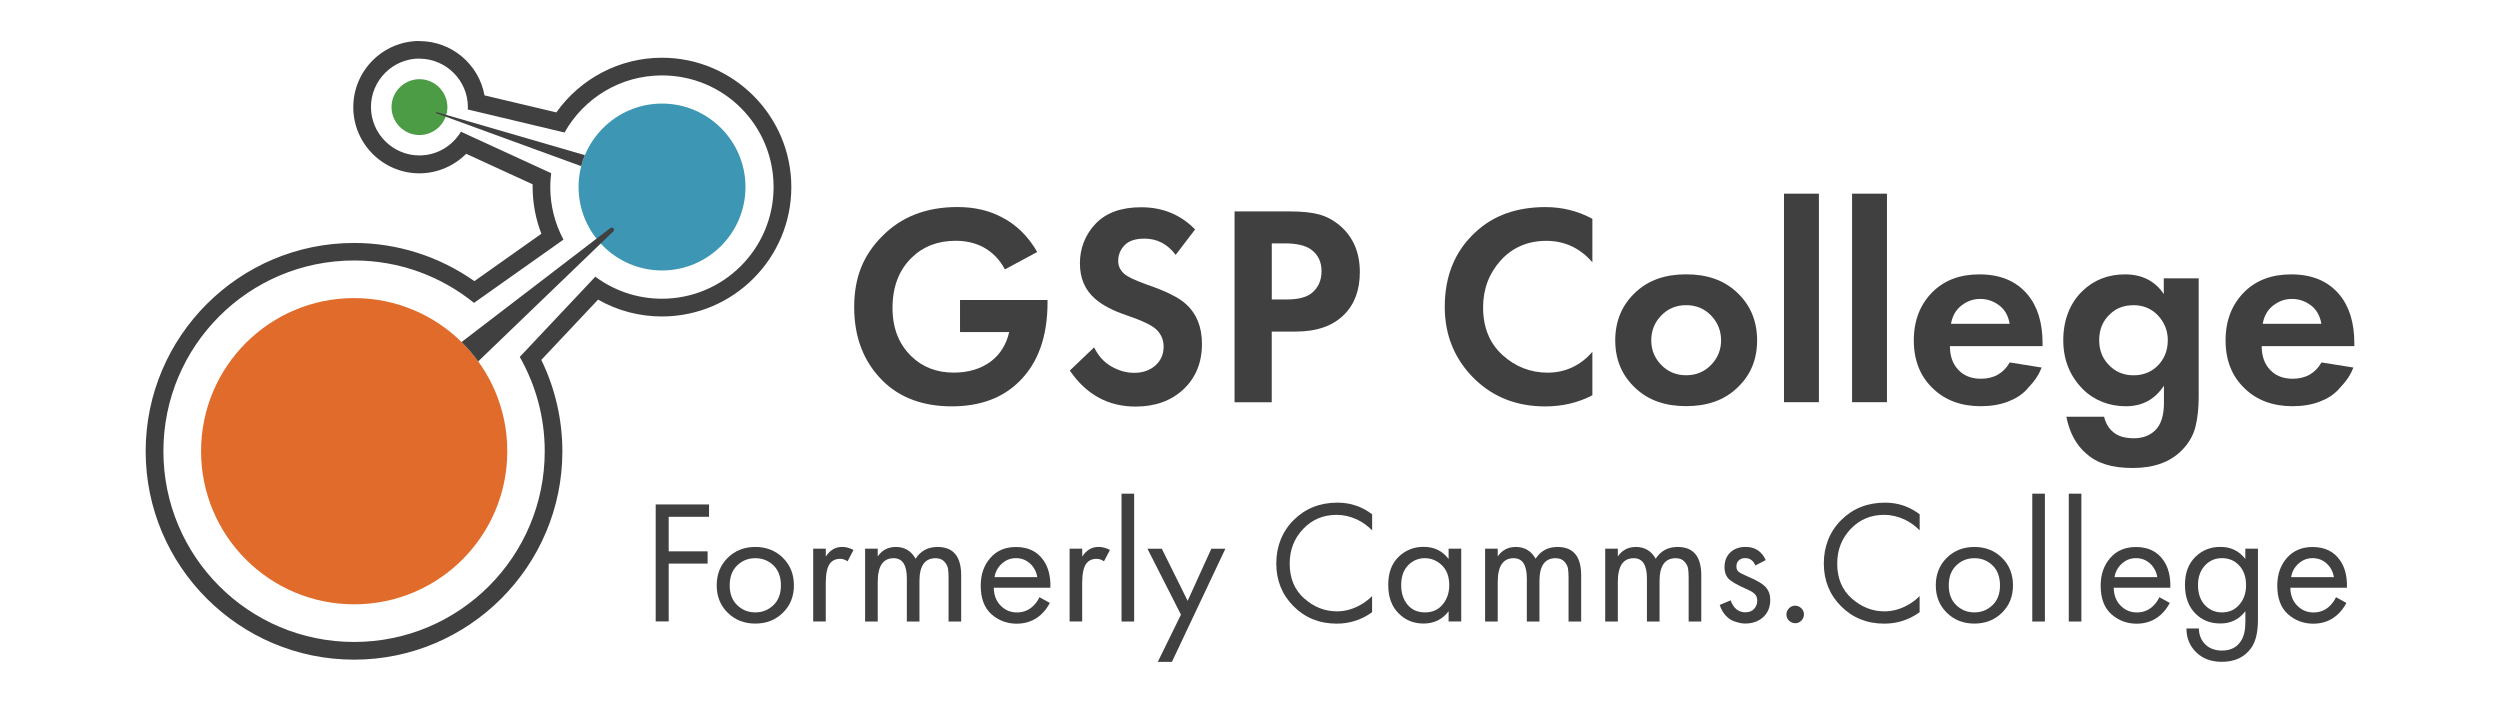
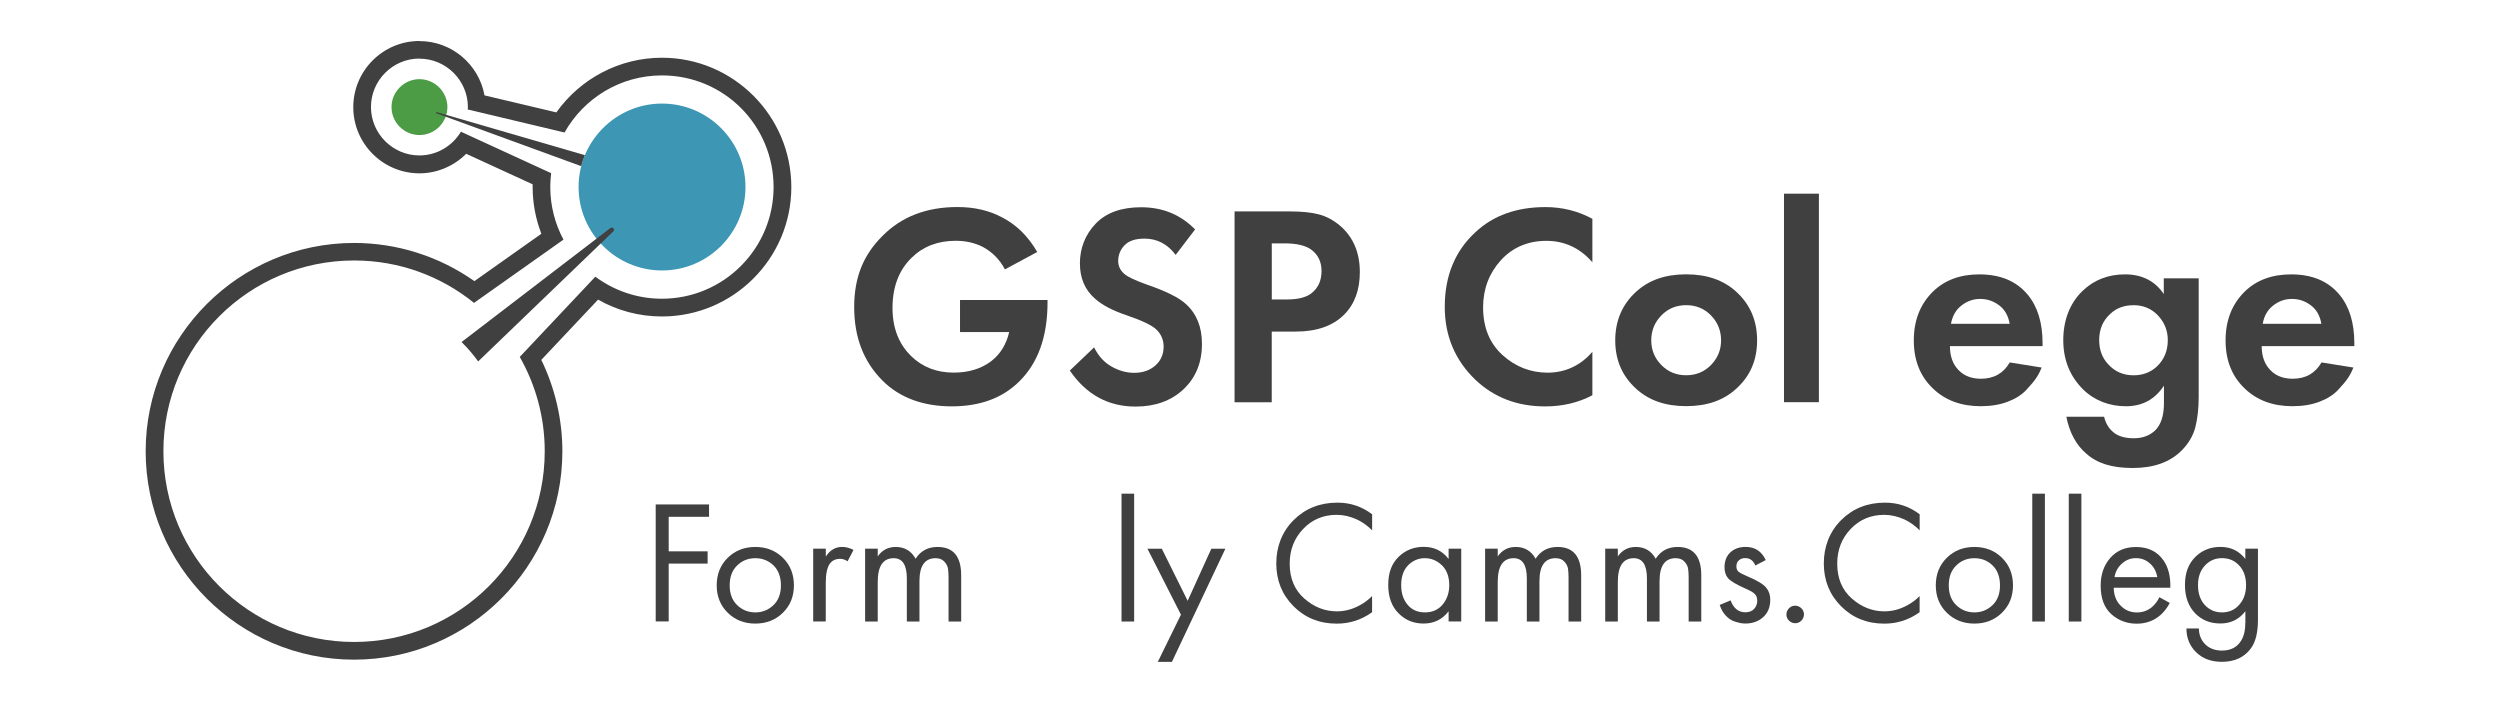
<svg xmlns="http://www.w3.org/2000/svg" id="Layer_2" data-name="Layer 2" viewBox="0 0 473.35 133.07">
  <defs>
    <style>
      .cls-1 {
        fill: #404040;
      }

      .cls-2 {
        fill: #3d97b4;
      }

      .cls-3 {
        fill: #e06b2a;
      }

      .cls-4 {
        fill: #4b9c45;
      }
    </style>
  </defs>
  <g id="Layer_1-2" data-name="Layer 1-2">
    <g>
      <path class="cls-2" d="M141.15,35.41c0,8.72-7.09,15.8-15.8,15.8s-15.8-7.09-15.8-15.8,7.09-15.8,15.8-15.8,15.8,7.09,15.8,15.8" />
      <path class="cls-4" d="M84.71,20.28c0,2.91-2.39,5.29-5.29,5.29s-5.29-2.39-5.29-5.29,2.39-5.29,5.29-5.29,5.29,2.39,5.29,5.29" />
-       <path class="cls-3" d="M96.05,85.43c0,16.03-12.97,28.99-28.99,28.99s-28.99-12.97-28.99-28.99,12.97-28.99,28.99-28.99,28.99,12.97,28.99,28.99" />
      <path class="cls-1" d="M82.7,21.23h0s-.06,0-.09.02c-.05.04-.07.11-.04.16.02.03.07.05.07.05h0l27.4,10c.19-.72.42-1.41.7-2.08,0,0-28.04-8.15-28.04-8.15Z" />
      <path class="cls-1" d="M115.84,43.09c-.11,0-.28.11-.28.11h-.02l-28.15,21.56c1.15,1.13,2.2,2.36,3.15,3.67l25.45-24.49.15-.14c.08-.08.12-.18.12-.29,0-.23-.19-.42-.42-.42" />
      <g>
        <path class="cls-1" d="M79.42,11.11c5.04,0,9.17,4.13,9.17,9.17,0,.15-.02.3-.03.45l.05.02h.05l18.23,4.34c3.62-6.45,10.52-10.81,18.44-10.81,11.77,0,21.14,9.47,21.14,21.14s-9.47,21.14-21.14,21.14c-4.72,0-9.08-1.55-12.61-4.17l-14.31,15.19c3,5.27,4.73,11.36,4.73,17.86,0,19.96-16.15,36.11-36.1,36.11s-36.1-16.17-36.1-36.12,16.15-36.11,36.11-36.11c8.6,0,16.5,3.01,22.7,8.03l16.94-11.98c-1.59-2.97-2.5-6.36-2.5-9.97,0-.88.06-1.75.17-2.61l-16.89-7.76h0c-.06-.03-.12-.07-.19-.1-1.61,2.69-4.53,4.5-7.87,4.5-5.04,0-9.17-4.13-9.17-9.17s4.13-9.17,9.17-9.17M79.42,7.76c-6.91,0-12.53,5.62-12.53,12.53s5.62,12.53,12.53,12.53c3.33,0,6.52-1.37,8.85-3.7l12.58,5.78v.53c0,3.02.57,6.02,1.65,8.83l-12.68,8.97c-6.63-4.68-14.62-7.23-22.77-7.23-21.77,0-39.47,17.7-39.47,39.45s17.7,39.45,39.45,39.45,39.45-17.7,39.45-39.45c0-6.01-1.38-11.94-3.99-17.31l10.75-11.41c3.67,2.09,7.79,3.19,12.09,3.19,13.51,0,24.5-10.99,24.5-24.49s-10.99-24.5-24.5-24.5c-7.98,0-15.42,3.91-19.99,10.35l-13.6-3.22c-1.06-5.84-6.18-10.28-12.32-10.28" />
        <g>
          <g>
            <path class="cls-1" d="M181.77,62.87v-6.07h16.57v.43c0,6.47-1.77,11.44-5.31,14.95-3.18,3.18-7.46,4.76-12.84,4.76s-9.86-1.63-13.1-4.88c-3.58-3.58-5.36-8.22-5.36-13.91s1.77-9.89,5.31-13.43c3.61-3.68,8.36-5.52,14.24-5.52,3.18,0,5.95.64,8.34,1.9,2.78,1.4,5.04,3.61,6.77,6.61l-6.12,3.3c-.97-1.87-2.39-3.3-4.22-4.28-1.52-.76-3.22-1.14-5.09-1.14-3.39,0-6.18,1.07-8.34,3.2-2.42,2.35-3.63,5.52-3.63,9.53,0,3.79,1.19,6.84,3.58,9.15,2.13,2.06,4.8,3.08,8.01,3.08,2.82,0,5.18-.72,7.09-2.16,1.73-1.33,2.87-3.18,3.41-5.52h-9.31Z" />
            <path class="cls-1" d="M226.28,43.44l-3.68,4.82c-1.55-2.06-3.52-3.08-5.9-3.08-1.73,0-2.99.42-3.79,1.27s-1.19,1.83-1.19,2.95c0,.97.38,1.78,1.14,2.44.57.54,2.02,1.23,4.33,2.06,3.58,1.23,6.01,2.44,7.31,3.63,2.06,1.84,3.08,4.37,3.08,7.58,0,3.54-1.17,6.4-3.49,8.59-2.33,2.18-5.35,3.28-9.07,3.28-5.19,0-9.35-2.27-12.46-6.82l4.6-4.39c.8,1.63,1.9,2.84,3.3,3.63,1.4.8,2.84,1.19,4.28,1.19,1.63,0,2.96-.46,4.01-1.38,1.04-.92,1.57-2.12,1.57-3.6,0-1.26-.47-2.35-1.4-3.25-.87-.8-2.73-1.68-5.57-2.65-2.67-.9-4.67-1.95-6.01-3.15-1.92-1.66-2.87-3.9-2.87-6.71s.99-5.42,2.98-7.5c1.99-2.08,4.86-3.11,8.61-3.11,4.08,0,7.49,1.4,10.24,4.22v-.02Z" />
            <path class="cls-1" d="M233.76,40.03h10.5c2.24,0,4.07.19,5.49.57s2.77,1.11,4.04,2.19c2.46,2.16,3.68,5.07,3.68,8.72,0,3.39-.99,6.09-2.98,8.07-2.13,2.13-5.18,3.2-9.15,3.2h-4.55v13.38h-7.04v-36.12h0ZM240.8,46.09v10.61h2.87c2.06,0,3.6-.38,4.6-1.14,1.3-1.01,1.95-2.42,1.95-4.22s-.67-3.15-2.01-4.12c-1.09-.76-2.75-1.14-4.98-1.14h-2.44Z" />
            <path class="cls-1" d="M301.5,66.61v8.23c-2.67,1.4-5.65,2.11-8.93,2.11-5.27,0-9.67-1.68-13.22-5.04-3.86-3.72-5.8-8.32-5.8-13.81,0-5.85,1.93-10.56,5.8-14.13,3.39-3.18,7.82-4.76,13.27-4.76,3.18,0,6.14.74,8.88,2.22v8.23c-2.35-2.7-5.26-4.06-8.72-4.06s-6.41,1.24-8.64,3.71c-2.22,2.47-3.33,5.44-3.33,8.9,0,3.79,1.23,6.79,3.68,9.02,2.46,2.22,5.31,3.33,8.56,3.33s6.21-1.32,8.45-3.95h0Z" />
            <path class="cls-1" d="M319.26,51.94c3.93,0,7.09,1.1,9.48,3.3,2.63,2.39,3.95,5.45,3.95,9.21s-1.32,6.77-3.95,9.15c-2.39,2.2-5.54,3.3-9.48,3.3s-7.09-1.1-9.48-3.3c-2.63-2.39-3.95-5.43-3.95-9.15s1.32-6.82,3.95-9.21c2.39-2.2,5.54-3.3,9.48-3.3ZM314.55,69.1c1.26,1.3,2.84,1.95,4.71,1.95s3.45-.65,4.71-1.95,1.9-2.85,1.9-4.66-.64-3.41-1.9-4.71-2.84-1.95-4.71-1.95-3.45.65-4.71,1.95c-1.26,1.3-1.9,2.87-1.9,4.71s.63,3.36,1.9,4.66Z" />
            <path class="cls-1" d="M337.78,36.67h6.61v39.48h-6.61v-39.48Z" />
-             <path class="cls-1" d="M350.67,36.67h6.61v39.48h-6.61v-39.48Z" />
            <path class="cls-1" d="M380.5,68.62l6.07.97c-.26.65-.58,1.29-1,1.93s-1.06,1.4-1.93,2.33-2.04,1.66-3.52,2.22c-1.48.56-3.18.84-5.09.84-3.68,0-6.68-1.1-8.99-3.3-2.46-2.31-3.68-5.36-3.68-9.15s1.19-6.82,3.58-9.21c2.24-2.2,5.18-3.3,8.83-3.3,3.98,0,7.02,1.28,9.15,3.84,1.87,2.24,2.82,5.31,2.82,9.21v.54h-17.54c0,1.59.38,2.91,1.14,3.95,1.09,1.48,2.65,2.22,4.71,2.22,2.46,0,4.28-1.02,5.47-3.08h0ZM369.41,61.31h11.1c-.26-1.52-.91-2.68-1.98-3.49-1.07-.81-2.27-1.22-3.6-1.22s-2.48.42-3.55,1.25-1.72,1.99-1.98,3.46h0Z" />
            <path class="cls-1" d="M409.69,55.73v-3.03h6.61v22.37c0,2.2-.21,4.13-.62,5.77-.42,1.64-1.29,3.13-2.62,4.47-2.2,2.2-5.29,3.3-9.26,3.3s-6.75-.9-8.77-2.71c-1.92-1.63-3.18-3.95-3.79-6.99h7.15c.29,1.19.83,2.13,1.63,2.82.9.83,2.24,1.25,4.01,1.25,1.63,0,2.96-.49,4.01-1.47,1.12-1.09,1.68-2.82,1.68-5.19v-3.3c-1.7,2.6-4.1,3.9-7.2,3.9s-5.95-1.06-8.12-3.2c-2.49-2.49-3.74-5.59-3.74-9.31s1.21-6.97,3.63-9.31c2.16-2.09,4.86-3.15,8.07-3.15s5.71,1.26,7.37,3.79h-.03ZM403.95,57.79c-1.77,0-3.23.54-4.38,1.63-1.4,1.26-2.11,2.92-2.11,4.98,0,1.84.57,3.37,1.73,4.6,1.26,1.37,2.85,2.06,4.76,2.06,1.73,0,3.2-.54,4.39-1.63,1.4-1.3,2.11-2.98,2.11-5.04,0-1.8-.64-3.37-1.9-4.71-1.23-1.26-2.77-1.9-4.6-1.9h0Z" />
            <path class="cls-1" d="M439.53,68.62l6.07.97c-.26.65-.58,1.29-1,1.93s-1.06,1.4-1.93,2.33c-.87.92-2.04,1.66-3.52,2.22-1.48.56-3.18.84-5.09.84-3.68,0-6.68-1.1-8.99-3.3-2.46-2.31-3.68-5.36-3.68-9.15s1.19-6.82,3.58-9.21c2.24-2.2,5.18-3.3,8.83-3.3,3.98,0,7.02,1.28,9.15,3.84,1.87,2.24,2.82,5.31,2.82,9.21v.54h-17.54c0,1.59.38,2.91,1.14,3.95,1.09,1.48,2.65,2.22,4.71,2.22,2.46,0,4.28-1.02,5.47-3.08h0ZM428.43,61.31h11.1c-.26-1.52-.91-2.68-1.98-3.49-1.07-.81-2.27-1.22-3.6-1.22s-2.48.42-3.55,1.25-1.72,1.99-1.98,3.46h0Z" />
          </g>
          <g>
            <path class="cls-1" d="M134.25,95.53v2.32h-7.64v6.54h7.37v2.32h-7.37v10.95h-2.46v-22.15h10.1Z" />
            <path class="cls-1" d="M148.24,116.01c-1.39,1.37-3.13,2.06-5.23,2.06s-3.84-.69-5.23-2.06-2.08-3.1-2.08-5.18.69-3.84,2.08-5.21,3.13-2.06,5.23-2.06,3.84.69,5.23,2.06,2.08,3.11,2.08,5.21-.69,3.81-2.08,5.18ZM146.45,107.05c-.95-.91-2.08-1.36-3.44-1.36s-2.5.46-3.44,1.38c-.95.92-1.41,2.17-1.41,3.77s.48,2.84,1.43,3.75,2.09,1.36,3.42,1.36,2.46-.45,3.42-1.36,1.43-2.16,1.43-3.75-.47-2.88-1.41-3.79h0Z" />
            <path class="cls-1" d="M153.97,117.67v-13.78h2.39v1.49c.78-1.22,1.81-1.83,3.12-1.83.66,0,1.37.19,2.13.57l-1.13,2.16c-.44-.31-.91-.47-1.4-.47-.84,0-1.48.29-1.93.87-.53.71-.8,1.95-.8,3.72v7.27h-2.39Z" />
            <path class="cls-1" d="M163.8,117.67v-13.78h2.39v1.46c.82-1.19,1.96-1.79,3.42-1.79,1.66,0,2.92.74,3.75,2.23.95-1.48,2.33-2.23,4.15-2.23,2.99,0,4.48,1.79,4.48,5.38v8.74h-2.39v-8.37c0-.66-.04-1.22-.11-1.68-.08-.45-.31-.89-.7-1.31-.39-.42-.94-.63-1.64-.63-2.04,0-3.06,1.44-3.06,4.32v7.67h-2.39v-8.17c0-2.54-.83-3.82-2.49-3.82-2.01,0-3.02,1.49-3.02,4.48v7.51h-2.39,0Z" />
-             <path class="cls-1" d="M196.78,113.06l2,1.1c-.47.88-1.03,1.63-1.7,2.23-1.26,1.13-2.79,1.7-4.58,1.7s-3.46-.6-4.8-1.81c-1.34-1.21-2.01-3-2.01-5.4,0-2.1.6-3.84,1.81-5.23,1.21-1.39,2.83-2.08,4.87-2.08,2.31,0,4.04.84,5.21,2.53.93,1.33,1.36,3.06,1.3,5.18h-10.72c.03,1.4.45,2.53,1.3,3.38.84.87,1.87,1.3,3.09,1.3,1.09,0,2.02-.34,2.83-1,.62-.53,1.1-1.17,1.43-1.89h-.03ZM188.3,109.27h8.1c-.19-1.09-.67-1.95-1.41-2.61-.74-.65-1.63-.98-2.64-.98s-1.87.34-2.64,1.02c-.76.67-1.24,1.54-1.41,2.57h0Z" />
-             <path class="cls-1" d="M202.52,117.67v-13.78h2.39v1.49c.78-1.22,1.81-1.83,3.12-1.83.66,0,1.37.19,2.13.57l-1.13,2.16c-.44-.31-.91-.47-1.4-.47-.84,0-1.48.29-1.93.87-.53.71-.8,1.95-.8,3.72v7.27h-2.39Z" />
            <path class="cls-1" d="M212.35,93.47h2.39v24.21h-2.39v-24.21Z" />
            <path class="cls-1" d="M219.22,125.31l4.38-8.93-6.34-12.48h2.72l4.89,9.86,4.48-9.86h2.66l-10.12,21.42h-2.66Z" />
            <path class="cls-1" d="M259.8,97.35v3.06c-.88-.88-1.85-1.57-2.89-2.06-1.26-.57-2.54-.87-3.82-.87-2.54,0-4.66.89-6.36,2.68s-2.54,3.97-2.54,6.56c0,2.79.93,4.99,2.77,6.61s3.9,2.42,6.16,2.42c1.41,0,2.79-.34,4.12-1.03.93-.47,1.78-1.09,2.55-1.86v3.06c-2.01,1.44-4.24,2.16-6.68,2.16-3.28,0-6.01-1.1-8.19-3.29s-3.27-4.89-3.27-8.1,1.1-6.04,3.3-8.23c2.2-2.19,4.96-3.29,8.29-3.29,2.44,0,4.61.73,6.54,2.19h0Z" />
            <path class="cls-1" d="M274.28,105.85v-1.96h2.39v13.78h-2.39v-1.93c-1.19,1.55-2.77,2.32-4.72,2.32s-3.45-.64-4.75-1.93-1.96-3.07-1.96-5.38.64-4.02,1.94-5.3c1.3-1.27,2.88-1.91,4.76-1.91,2,0,3.56.76,4.72,2.29h0ZM269.83,105.68c-1.26,0-2.33.45-3.21,1.34-.87.89-1.32,2.14-1.32,3.74s.41,2.77,1.21,3.74,1.91,1.45,3.3,1.45,2.51-.49,3.34-1.49c.83-1,1.25-2.22,1.25-3.65,0-1.63-.47-2.9-1.4-3.79-.93-.88-2-1.33-3.19-1.33h0Z" />
            <path class="cls-1" d="M281.19,117.67v-13.78h2.39v1.46c.82-1.19,1.96-1.79,3.42-1.79,1.66,0,2.92.74,3.75,2.23.95-1.48,2.33-2.23,4.15-2.23,2.99,0,4.48,1.79,4.48,5.38v8.74h-2.39v-8.37c0-.66-.04-1.22-.11-1.68-.08-.45-.31-.89-.7-1.31-.39-.42-.94-.63-1.64-.63-2.04,0-3.06,1.44-3.06,4.32v7.67h-2.39v-8.17c0-2.54-.83-3.82-2.49-3.82-2.01,0-3.02,1.49-3.02,4.48v7.51h-2.39,0Z" />
            <path class="cls-1" d="M303.93,117.67v-13.78h2.39v1.46c.82-1.19,1.96-1.79,3.42-1.79,1.66,0,2.92.74,3.75,2.23.95-1.48,2.33-2.23,4.15-2.23,2.99,0,4.48,1.79,4.48,5.38v8.74h-2.39v-8.37c0-.66-.04-1.22-.11-1.68-.08-.45-.31-.89-.7-1.31-.39-.42-.94-.63-1.64-.63-2.04,0-3.06,1.44-3.06,4.32v7.67h-2.39v-8.17c0-2.54-.83-3.82-2.49-3.82-2.01,0-3.02,1.49-3.02,4.48v7.51h-2.39,0Z" />
            <path class="cls-1" d="M334.32,106.05l-1.96,1.02c-.38-.93-1.02-1.4-1.93-1.4-.47,0-.86.13-1.17.4-.32.27-.49.65-.49,1.17,0,.47.15.81.45,1.04s.89.54,1.78.91c1.75.73,2.9,1.44,3.45,2.13.49.6.73,1.34.73,2.23,0,1.4-.45,2.5-1.34,3.3-.9.81-2.03,1.21-3.4,1.21-.27,0-.56-.03-.87-.08s-.73-.18-1.28-.36c-.54-.19-1.06-.55-1.55-1.08s-.87-1.19-1.13-2l2.06-.87c.56,1.5,1.48,2.26,2.79,2.26.73,0,1.29-.22,1.68-.66s.58-.95.58-1.53c0-.31-.05-.58-.15-.81-.1-.23-.27-.43-.49-.62-.23-.18-.45-.32-.66-.43s-.51-.26-.91-.43c-1.77-.78-2.89-1.45-3.36-2.02-.42-.53-.63-1.21-.63-2.02,0-1.19.37-2.14,1.11-2.83s1.71-1.03,2.91-1.03c1.75,0,3.01.83,3.79,2.49h-.02Z" />
            <path class="cls-1" d="M338.73,117.51c-.34-.34-.49-.72-.49-1.17s.17-.83.49-1.17c.34-.34.72-.49,1.17-.49s.83.17,1.17.49c.34.34.49.72.49,1.17s-.17.83-.49,1.17c-.34.34-.72.49-1.17.49s-.83-.17-1.17-.49Z" />
            <path class="cls-1" d="M363.47,97.35v3.06c-.88-.88-1.85-1.57-2.89-2.06-1.26-.57-2.54-.87-3.82-.87-2.54,0-4.66.89-6.36,2.68s-2.54,3.97-2.54,6.56c0,2.79.93,4.99,2.77,6.61,1.85,1.62,3.9,2.42,6.16,2.42,1.41,0,2.79-.34,4.12-1.03.93-.47,1.78-1.09,2.55-1.86v3.06c-2.01,1.44-4.24,2.16-6.68,2.16-3.28,0-6.01-1.1-8.19-3.29s-3.27-4.89-3.27-8.1,1.1-6.04,3.3-8.23c2.2-2.19,4.96-3.29,8.29-3.29,2.44,0,4.61.73,6.54,2.19h0Z" />
            <path class="cls-1" d="M379.06,116.01c-1.39,1.37-3.13,2.06-5.23,2.06s-3.84-.69-5.23-2.06-2.08-3.1-2.08-5.18.69-3.84,2.08-5.21,3.13-2.06,5.23-2.06,3.84.69,5.23,2.06,2.08,3.11,2.08,5.21-.69,3.81-2.08,5.18ZM377.27,107.05c-.95-.91-2.08-1.36-3.44-1.36s-2.5.46-3.44,1.38c-.95.92-1.41,2.17-1.41,3.77s.48,2.84,1.43,3.75,2.09,1.36,3.42,1.36,2.46-.45,3.42-1.36,1.43-2.16,1.43-3.75-.47-2.88-1.41-3.79h0Z" />
            <path class="cls-1" d="M384.79,93.47h2.39v24.21h-2.39v-24.21Z" />
            <path class="cls-1" d="M391.7,93.47h2.39v24.21h-2.39v-24.21Z" />
            <path class="cls-1" d="M408.83,113.06l2,1.1c-.47.88-1.03,1.63-1.7,2.23-1.26,1.13-2.79,1.7-4.58,1.7s-3.46-.6-4.8-1.81c-1.34-1.21-2.01-3-2.01-5.4,0-2.1.6-3.84,1.81-5.23s2.83-2.08,4.87-2.08c2.31,0,4.04.84,5.21,2.53.93,1.33,1.36,3.06,1.3,5.18h-10.72c.03,1.4.45,2.53,1.3,3.38.84.87,1.87,1.3,3.09,1.3,1.09,0,2.02-.34,2.83-1,.62-.53,1.1-1.17,1.43-1.89h-.03ZM400.36,109.27h8.1c-.19-1.09-.67-1.95-1.41-2.61s-1.63-.98-2.64-.98-1.87.34-2.64,1.02c-.76.67-1.24,1.54-1.41,2.57h0Z" />
            <path class="cls-1" d="M425.13,105.85v-1.96h2.39v13.45c0,2.41-.44,4.21-1.33,5.42-1.26,1.71-3.1,2.55-5.51,2.55-2.04,0-3.68-.62-4.91-1.86-1.19-1.19-1.79-2.68-1.79-4.45h2.36c0,1.1.35,2.06,1.06,2.85.8.88,1.91,1.33,3.32,1.33,1.66,0,2.88-.64,3.65-1.93.51-.82.77-2,.77-3.52v-2c-1.19,1.55-2.77,2.32-4.72,2.32s-3.47-.62-4.72-1.86c-1.33-1.33-2-3.15-2-5.44s.66-4.02,2-5.34c1.28-1.24,2.85-1.86,4.72-1.86,1.97,0,3.54.76,4.72,2.29v.03ZM420.69,105.68c-1.22,0-2.26.43-3.12,1.3-.93.95-1.4,2.22-1.4,3.79,0,1.75.52,3.1,1.56,4.05.82.75,1.8,1.13,2.96,1.13,1.24,0,2.24-.39,3.02-1.17,1.04-1,1.56-2.32,1.56-3.98s-.49-2.96-1.46-3.89c-.82-.82-1.86-1.23-3.12-1.23h-.02Z" />
-             <path class="cls-1" d="M442.27,113.06l2,1.1c-.47.88-1.03,1.63-1.7,2.23-1.26,1.13-2.79,1.7-4.58,1.7s-3.46-.6-4.8-1.81c-1.34-1.21-2.01-3-2.01-5.4,0-2.1.6-3.84,1.81-5.23s2.83-2.08,4.87-2.08c2.31,0,4.04.84,5.21,2.53.93,1.33,1.36,3.06,1.3,5.18h-10.72c.03,1.4.45,2.53,1.3,3.38.84.87,1.87,1.3,3.09,1.3,1.09,0,2.02-.34,2.83-1,.62-.53,1.1-1.17,1.43-1.89h-.03ZM433.8,109.27h8.1c-.19-1.09-.67-1.95-1.41-2.61s-1.63-.98-2.64-.98-1.87.34-2.64,1.02c-.76.67-1.24,1.54-1.41,2.57h0Z" />
          </g>
        </g>
      </g>
    </g>
  </g>
</svg>